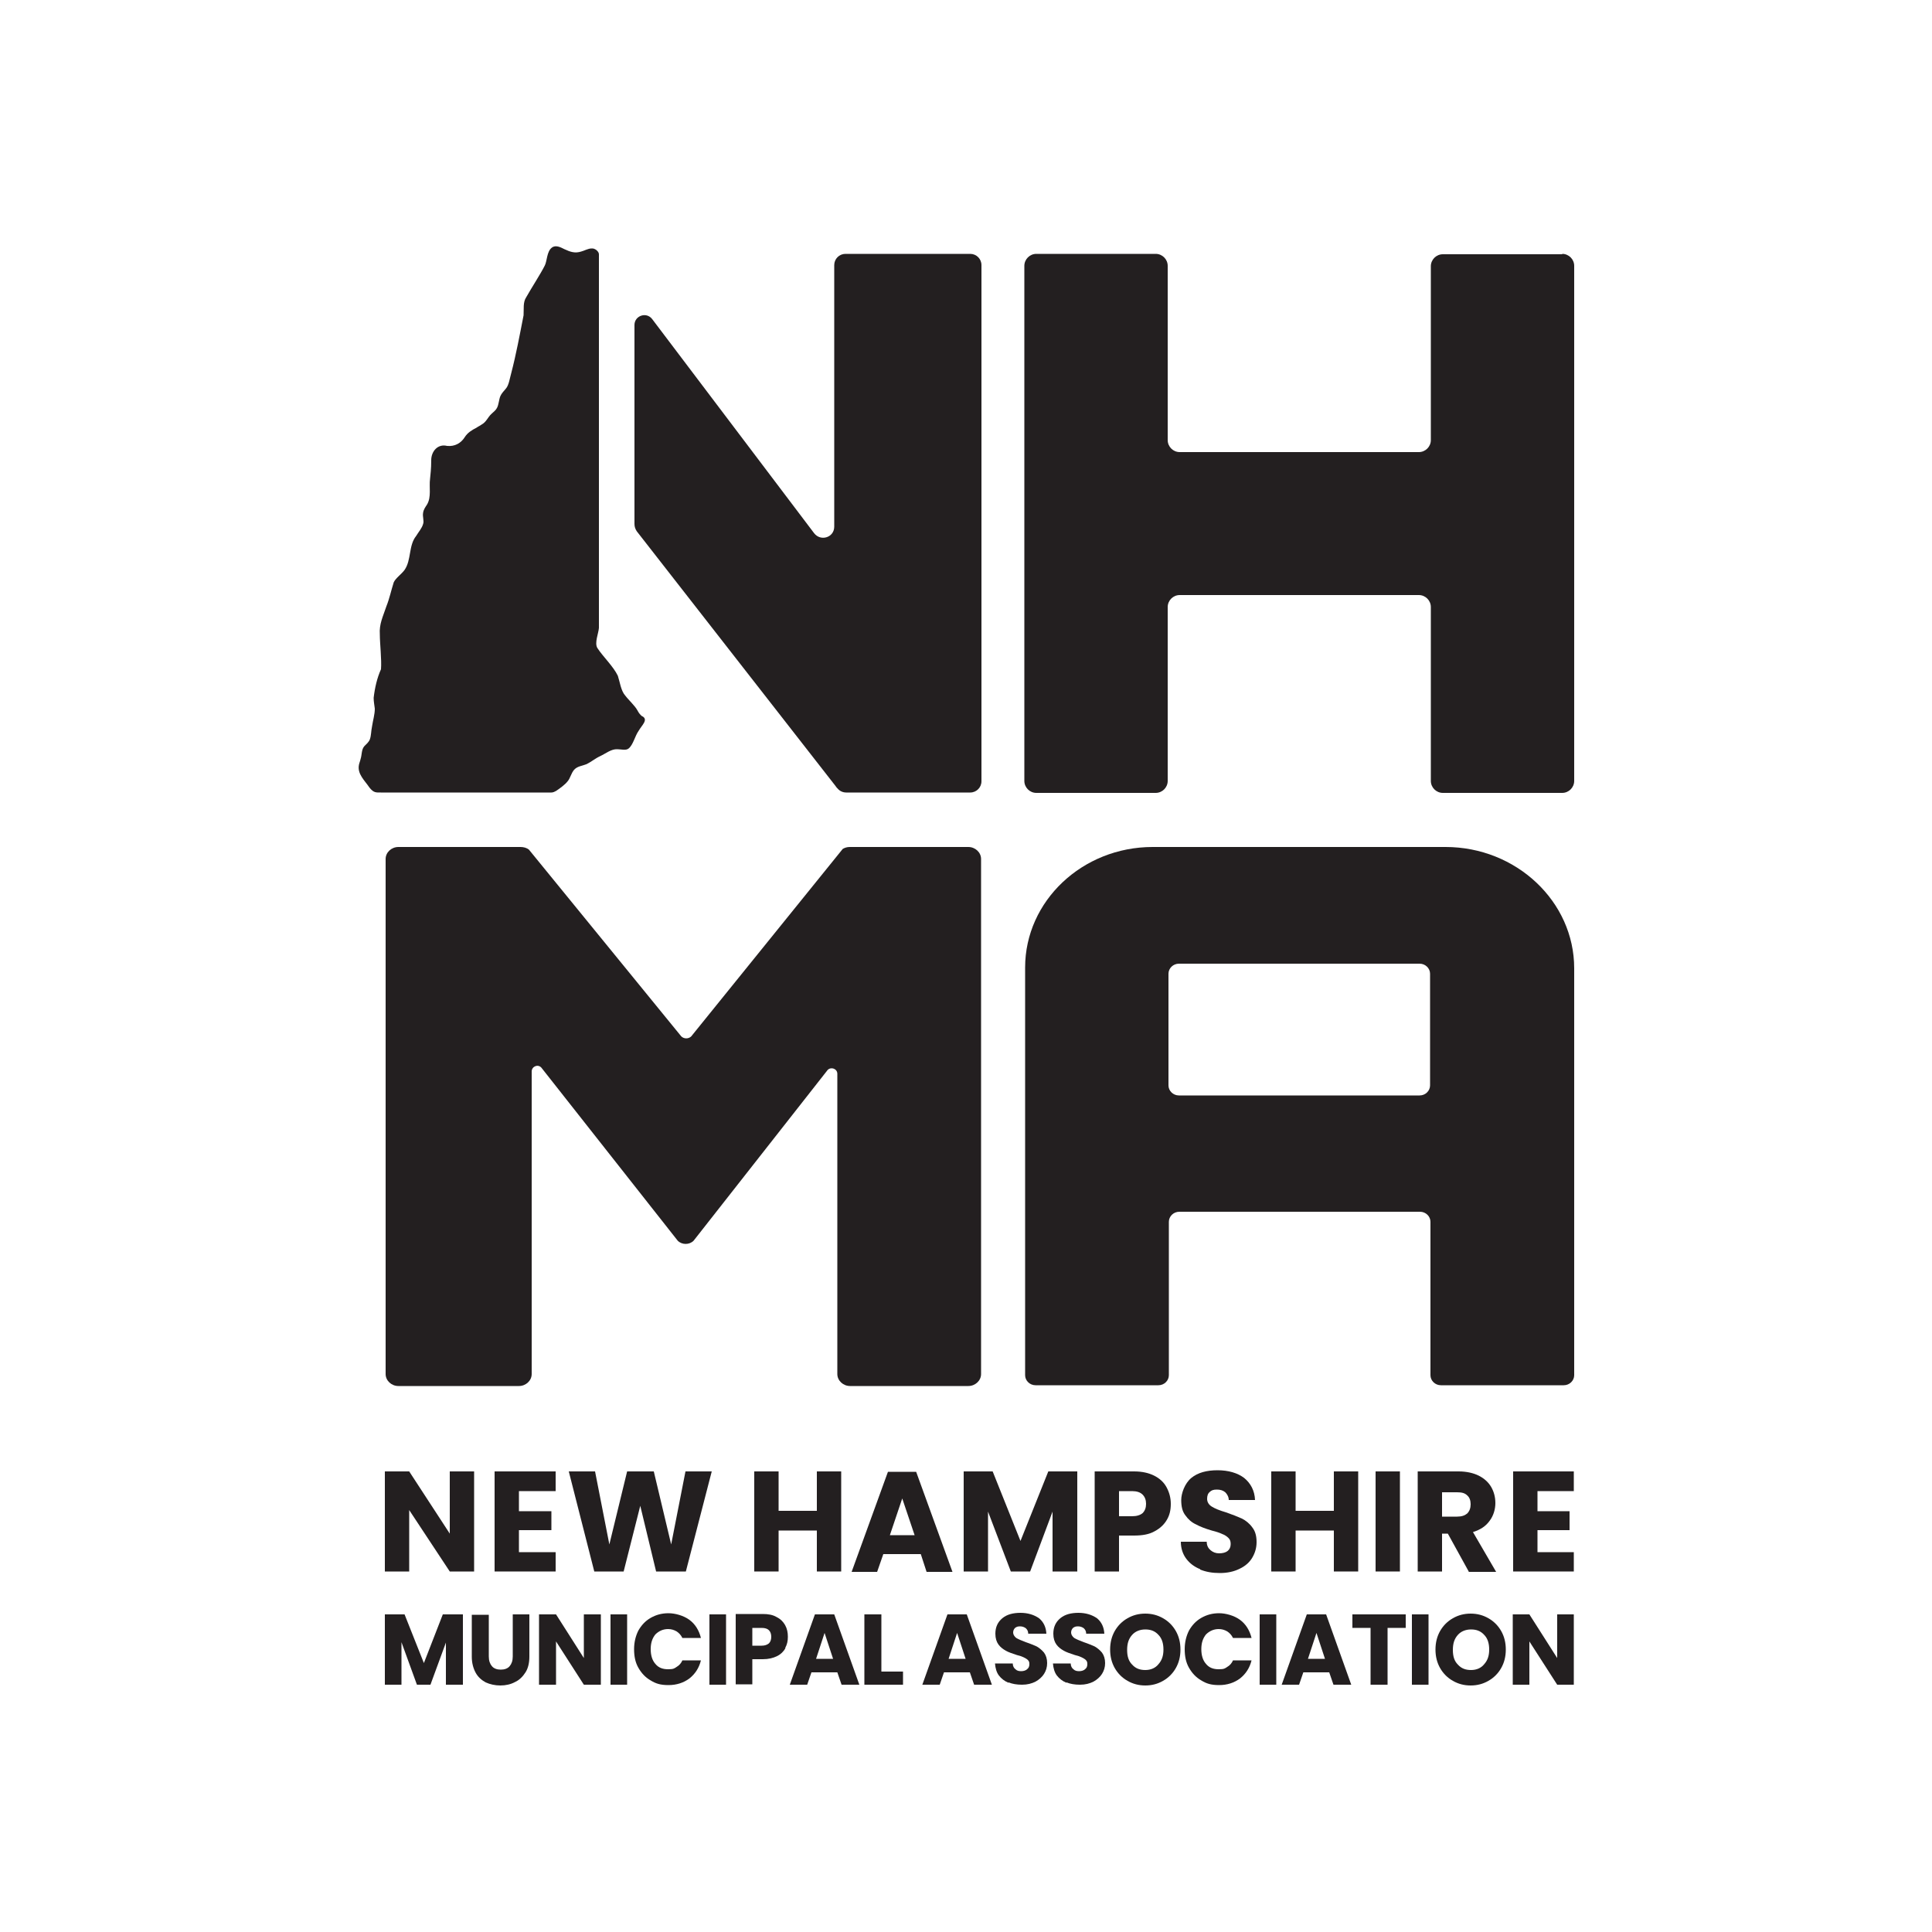
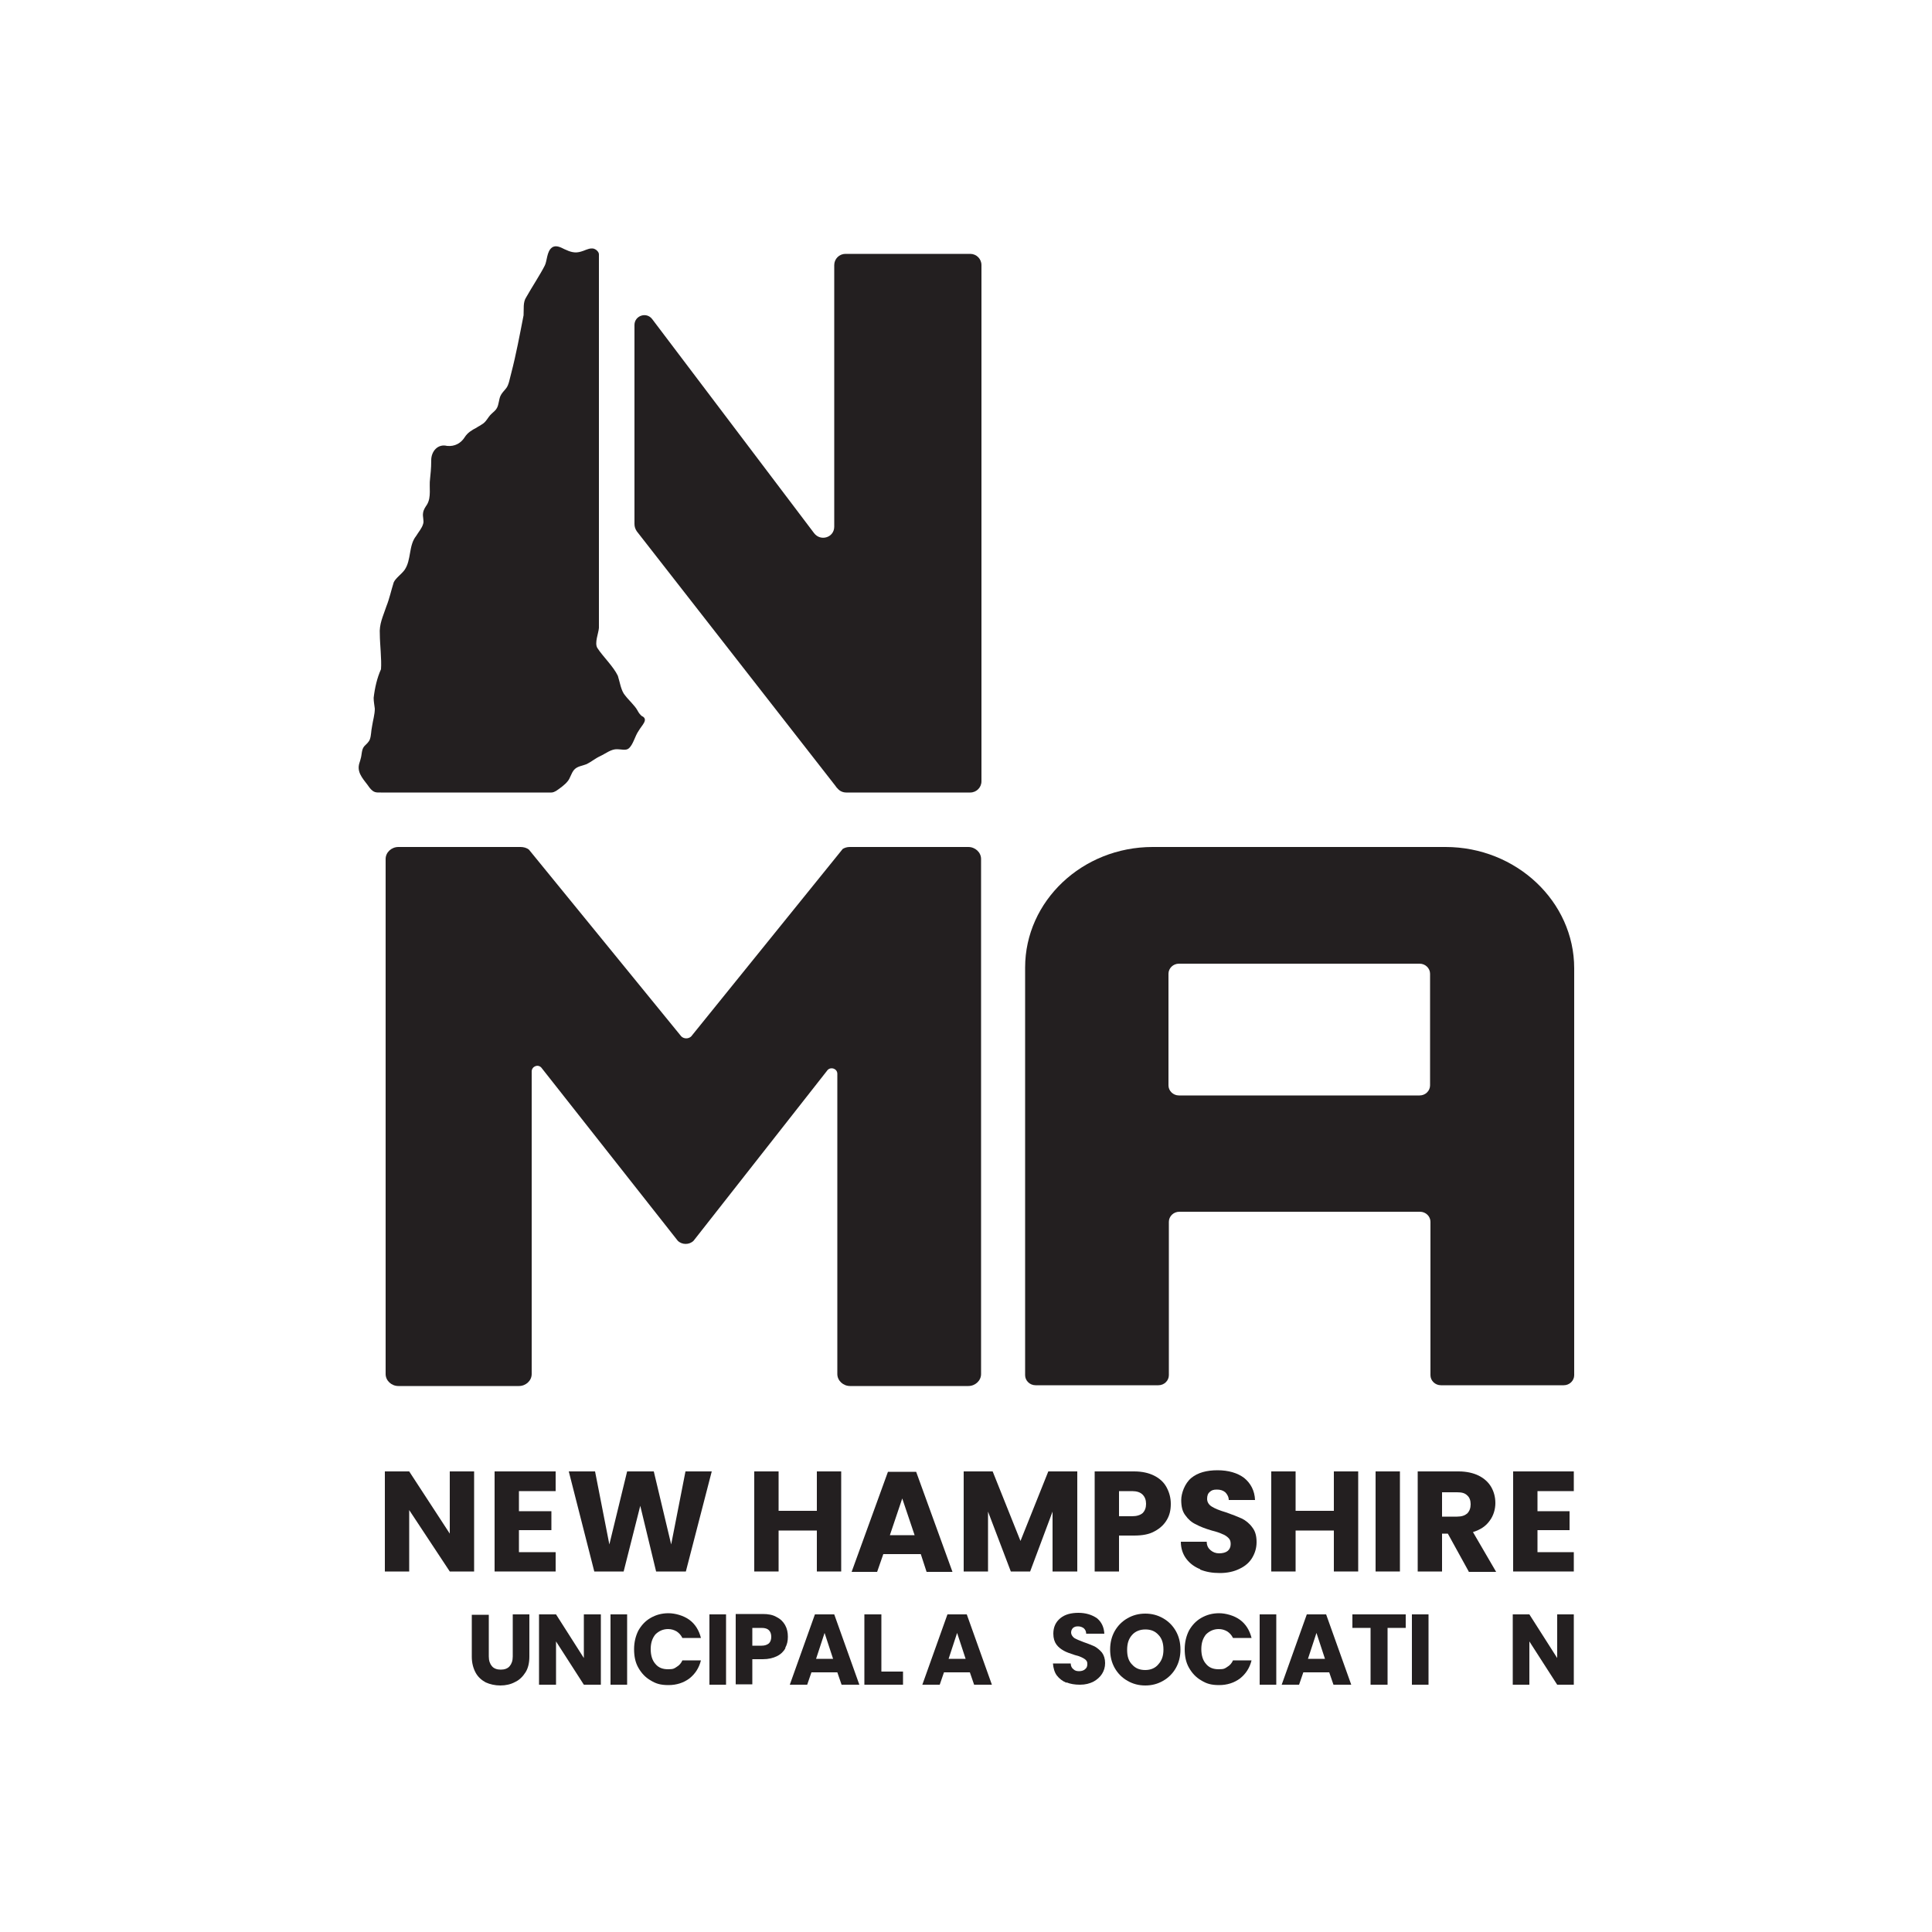
<svg xmlns="http://www.w3.org/2000/svg" id="Layer_1" version="1.1" viewBox="0 0 500 500">
  <defs>
    <style>
      .st0 {
        fill: #231f20;
      }
    </style>
  </defs>
  <polygon class="st0" points="122.7 406.7 116.4 406.7 105.9 390.8 105.9 406.7 99.6 406.7 99.6 380.8 105.9 380.8 116.4 396.9 116.4 380.8 122.7 380.8 122.7 406.7" />
  <polygon class="st0" points="134.3 385.9 134.3 391.1 142.7 391.1 142.7 396 134.3 396 134.3 401.7 143.8 401.7 143.8 406.7 128 406.7 128 380.8 143.8 380.8 143.8 385.9 134.3 385.9" />
  <polygon class="st0" points="184.2 380.8 177.5 406.7 169.8 406.7 165.7 389.7 161.4 406.7 153.8 406.7 147.2 380.8 154 380.8 157.7 399.7 162.3 380.8 169.2 380.8 173.7 399.7 177.4 380.8 184.2 380.8" />
  <polygon class="st0" points="217.7 380.8 217.7 406.7 211.4 406.7 211.4 396.1 201.5 396.1 201.5 406.7 195.2 406.7 195.2 380.8 201.5 380.8 201.5 391 211.4 391 211.4 380.8 217.7 380.8" />
  <path class="st0" d="M236.7,397.3l-3.2-9.5-3.2,9.5h6.4ZM238.3,402.2h-9.7l-1.6,4.6h-6.6l9.4-25.9h7.3l9.4,25.9h-6.7l-1.5-4.6Z" />
  <polygon class="st0" points="278.8 380.8 278.8 406.7 272.4 406.7 272.4 391.2 266.6 406.7 261.6 406.7 255.7 391.2 255.7 406.7 249.4 406.7 249.4 380.8 256.9 380.8 264.1 398.8 271.3 380.8 278.8 380.8" />
  <path class="st0" d="M295.7,391.6c.6-.6.9-1.4.9-2.4s-.3-1.8-.9-2.4c-.6-.6-1.5-.9-2.7-.9h-3.4v6.5h3.4c1.2,0,2.1-.3,2.7-.8M302,393.3c-.7,1.2-1.7,2.2-3.2,3-1.4.8-3.2,1.1-5.3,1.1h-3.9v9.3h-6.3v-25.9h10.2c2.1,0,3.8.4,5.2,1.1s2.5,1.7,3.2,3,1.1,2.7,1.1,4.3-.3,2.9-1,4.1" />
  <path class="st0" d="M310.6,406.1c-1.5-.6-2.7-1.5-3.6-2.7-.9-1.2-1.4-2.7-1.4-4.4h6.7c0,1,.4,1.7,1,2.2s1.3.8,2.2.8,1.7-.2,2.2-.6.8-1,.8-1.8-.2-1.2-.6-1.6c-.4-.4-1-.8-1.6-1-.6-.3-1.5-.6-2.7-.9-1.7-.5-3-1-4.1-1.6-1.1-.5-2-1.3-2.7-2.3-.8-1-1.1-2.3-1.1-4s.9-4.3,2.6-5.7c1.7-1.4,4-2,6.8-2s5.2.7,6.9,2c1.7,1.4,2.7,3.3,2.8,5.7h-6.8c0-.8-.4-1.5-.9-2-.6-.5-1.3-.7-2.2-.7s-1.4.2-1.8.6c-.5.4-.7,1-.7,1.8s.4,1.5,1.2,2,2,1,3.7,1.5c1.7.6,3,1.1,4.1,1.6,1,.5,2,1.3,2.7,2.3.8,1,1.1,2.3,1.1,3.8s-.4,2.8-1.1,4-1.8,2.2-3.3,2.9c-1.4.7-3.1,1.1-5.1,1.1s-3.6-.3-5.1-.9" />
  <polygon class="st0" points="351.5 380.8 351.5 406.7 345.2 406.7 345.2 396.1 335.3 396.1 335.3 406.7 329 406.7 329 380.8 335.3 380.8 335.3 391 345.2 391 345.2 380.8 351.5 380.8" />
  <rect class="st0" x="356" y="380.8" width="6.3" height="25.9" />
  <path class="st0" d="M373.2,392.5h3.9c1.2,0,2-.3,2.6-.8.6-.6.9-1.4.9-2.4s-.3-1.8-.9-2.3c-.6-.6-1.4-.8-2.6-.8h-3.9v6.4h0ZM380.1,406.7l-5.4-9.8h-1.5v9.8h-6.3v-25.9h10.6c2,0,3.8.4,5.2,1.1,1.4.7,2.5,1.7,3.2,2.9.7,1.2,1.1,2.6,1.1,4.2s-.5,3.3-1.5,4.6c-1,1.4-2.4,2.3-4.3,2.9l6,10.3h-7.1Z" />
  <polygon class="st0" points="397.9 385.9 397.9 391.1 406.2 391.1 406.2 396 397.9 396 397.9 401.7 407.3 401.7 407.3 406.7 391.6 406.7 391.6 380.8 407.3 380.8 407.3 385.9 397.9 385.9" />
-   <polygon class="st0" points="119.8 417.8 119.8 436 115.4 436 115.4 425.1 111.4 436 107.9 436 103.9 425 103.9 436 99.6 436 99.6 417.8 104.7 417.8 109.7 430.4 114.6 417.8 119.8 417.8" />
  <path class="st0" d="M126.5,417.8v10.9c0,1.1.3,1.9.8,2.5s1.3.9,2.3.9,1.8-.3,2.3-.9.8-1.4.8-2.5v-10.9h4.3v10.9c0,1.6-.3,3-1,4.1s-1.6,2-2.7,2.5c-1.1.6-2.4.9-3.8.9s-2.7-.3-3.8-.8c-1.1-.6-2-1.4-2.6-2.5s-1-2.5-1-4.1v-10.9h4.4Z" />
  <polygon class="st0" points="155.5 436 151.1 436 143.9 424.8 143.9 436 139.5 436 139.5 417.8 143.9 417.8 151.1 429.1 151.1 417.8 155.5 417.8 155.5 436" />
  <rect class="st0" x="158" y="417.8" width="4.3" height="18.2" />
  <path class="st0" d="M165.2,422c.8-1.4,1.8-2.5,3.2-3.3,1.4-.8,2.9-1.2,4.6-1.2s3.9.6,5.4,1.7,2.5,2.7,3,4.7h-4.8c-.4-.8-.9-1.3-1.5-1.7-.7-.4-1.4-.6-2.2-.6-1.3,0-2.4.5-3.3,1.4-.8,1-1.2,2.2-1.2,3.8s.4,2.9,1.2,3.8c.8,1,1.9,1.4,3.3,1.4s1.6-.2,2.2-.6c.7-.4,1.2-1,1.5-1.7h4.8c-.5,2-1.5,3.5-3,4.7-1.5,1.1-3.3,1.7-5.4,1.7s-3.3-.4-4.6-1.2c-1.4-.8-2.4-1.9-3.2-3.3-.8-1.4-1.1-3-1.1-4.8s.4-3.4,1.1-4.8" />
  <rect class="st0" x="183.6" y="417.8" width="4.3" height="18.2" />
  <path class="st0" d="M199,425.3c.4-.4.6-1,.6-1.7s-.2-1.3-.6-1.7c-.4-.4-1-.6-1.9-.6h-2.4v4.6h2.4c.8,0,1.4-.2,1.9-.6M203.3,426.5c-.5.9-1.2,1.6-2.2,2.1s-2.2.8-3.7.8h-2.7v6.5h-4.3v-18.2h7c1.4,0,2.6.2,3.6.8,1,.5,1.7,1.2,2.2,2.1s.7,1.9.7,3-.2,2-.7,2.9" />
  <path class="st0" d="M215.6,429.3l-2.2-6.7-2.2,6.7s4.4,0,4.4,0ZM216.7,432.8h-6.7l-1.1,3.2h-4.5l6.5-18.2h5l6.5,18.2h-4.6l-1.1-3.2h0Z" />
  <polygon class="st0" points="228.1 432.6 233.7 432.6 233.7 436 223.7 436 223.7 417.8 228.1 417.8 228.1 432.6" />
  <path class="st0" d="M249.9,429.3l-2.2-6.7-2.2,6.7h4.4ZM251,432.8h-6.7l-1.1,3.2h-4.5l6.5-18.2h5l6.5,18.2h-4.6l-1.1-3.2h0Z" />
-   <path class="st0" d="M261,435.5c-1-.4-1.9-1.1-2.5-1.9s-.9-1.9-1-3.1h4.6c0,.7.3,1.2.7,1.5.4.4.9.5,1.5.5s1.2-.2,1.5-.5c.4-.3.6-.7.6-1.3s-.1-.8-.4-1.1c-.3-.3-.7-.5-1.1-.7-.4-.2-1-.4-1.8-.6-1.2-.4-2.1-.7-2.8-1.1s-1.4-.9-1.9-1.6-.8-1.6-.8-2.8c0-1.7.6-3,1.8-4s2.8-1.4,4.7-1.4,3.5.5,4.8,1.4c1.2,1,1.8,2.3,1.9,4h-4.7c0-.6-.2-1-.6-1.4-.4-.3-.9-.5-1.5-.5s-.9.1-1.3.4c-.3.3-.5.7-.5,1.2s.3,1,.8,1.4c.5.3,1.4.7,2.5,1.1,1.2.4,2.1.8,2.8,1.1.7.4,1.3.9,1.9,1.6.5.7.8,1.6.8,2.7s-.3,2-.8,2.8-1.3,1.5-2.2,2c-1,.5-2.1.8-3.5.8s-2.5-.2-3.5-.6" />
  <path class="st0" d="M276,435.5c-1-.4-1.9-1.1-2.5-1.9s-.9-1.9-1-3.1h4.6c0,.7.3,1.2.7,1.5.4.4.9.5,1.5.5s1.2-.2,1.5-.5c.4-.3.6-.7.6-1.3s-.1-.8-.4-1.1c-.3-.3-.7-.5-1.1-.7-.4-.2-1-.4-1.8-.6-1.2-.4-2.1-.7-2.8-1.1s-1.4-.9-1.9-1.6-.8-1.6-.8-2.8c0-1.7.6-3,1.8-4s2.8-1.4,4.7-1.4,3.5.5,4.8,1.4c1.2,1,1.8,2.3,1.9,4h-4.7c0-.6-.2-1-.6-1.4-.4-.3-.9-.5-1.5-.5s-.9.1-1.3.4c-.3.3-.5.7-.5,1.2s.3,1,.8,1.4c.5.3,1.4.7,2.5,1.1,1.2.4,2.1.8,2.8,1.1.7.4,1.3.9,1.9,1.6.5.7.8,1.6.8,2.7s-.3,2-.8,2.8-1.3,1.5-2.2,2c-1,.5-2.1.8-3.5.8s-2.5-.2-3.5-.6" />
  <path class="st0" d="M299.8,430.7c.9-1,1.3-2.2,1.3-3.8s-.4-2.9-1.3-3.8c-.9-1-2-1.4-3.4-1.4s-2.6.5-3.4,1.4c-.9,1-1.3,2.2-1.3,3.9s.4,2.9,1.3,3.8c.9,1,2,1.4,3.4,1.4s2.6-.5,3.4-1.5M291.8,435c-1.4-.8-2.5-1.9-3.3-3.3s-1.2-3-1.2-4.8.4-3.4,1.2-4.8,1.9-2.5,3.3-3.3c1.4-.8,2.9-1.2,4.6-1.2s3.2.4,4.6,1.2c1.4.8,2.5,1.9,3.3,3.3s1.2,3,1.2,4.8-.4,3.4-1.2,4.8-1.9,2.5-3.3,3.3c-1.4.8-2.9,1.2-4.6,1.2s-3.2-.4-4.6-1.2" />
  <path class="st0" d="M307.7,422c.8-1.4,1.8-2.5,3.2-3.3s2.9-1.2,4.6-1.2,3.9.6,5.4,1.7,2.5,2.7,3,4.7h-4.8c-.4-.8-.9-1.3-1.5-1.7-.7-.4-1.4-.6-2.2-.6-1.3,0-2.4.5-3.3,1.4-.8,1-1.2,2.2-1.2,3.8s.4,2.9,1.2,3.8c.8,1,1.9,1.4,3.3,1.4s1.6-.2,2.2-.6c.7-.4,1.2-1,1.5-1.7h4.8c-.5,2-1.5,3.5-3,4.7-1.5,1.1-3.3,1.7-5.4,1.7s-3.3-.4-4.6-1.2c-1.4-.8-2.4-1.9-3.2-3.3s-1.1-3-1.1-4.8.4-3.4,1.1-4.8" />
  <rect class="st0" x="326" y="417.8" width="4.3" height="18.2" />
  <path class="st0" d="M342.9,429.3l-2.2-6.7-2.2,6.7h4.4ZM344,432.8h-6.7l-1.1,3.2h-4.5l6.5-18.2h5l6.5,18.2h-4.6l-1.1-3.2h0Z" />
  <polygon class="st0" points="363.8 417.8 363.8 421.3 359.1 421.3 359.1 436 354.7 436 354.7 421.3 350 421.3 350 417.8 363.8 417.8" />
  <rect class="st0" x="365.4" y="417.8" width="4.3" height="18.2" />
-   <path class="st0" d="M384.1,430.7c.9-1,1.3-2.2,1.3-3.8s-.4-2.9-1.3-3.8c-.9-1-2-1.4-3.4-1.4s-2.6.5-3.4,1.4c-.9,1-1.3,2.2-1.3,3.9s.4,2.9,1.3,3.8c.9,1,2,1.4,3.4,1.4s2.6-.5,3.4-1.5M376,435c-1.4-.8-2.5-1.9-3.3-3.3s-1.2-3-1.2-4.8.4-3.4,1.2-4.8c.8-1.4,1.9-2.5,3.3-3.3s2.9-1.2,4.6-1.2,3.2.4,4.6,1.2c1.4.8,2.5,1.9,3.3,3.3s1.2,3,1.2,4.8-.4,3.4-1.2,4.8c-.8,1.4-1.9,2.5-3.3,3.3s-2.9,1.2-4.6,1.2-3.2-.4-4.6-1.2" />
  <polygon class="st0" points="407.3 436 403 436 395.8 424.8 395.8 436 391.5 436 391.5 417.8 395.8 417.8 403 429.1 403 417.8 407.3 417.8 407.3 436" />
  <path class="st0" d="M251.2,65.7h-32.4c-1.6,0-2.9,1.3-2.9,2.9v67.7c0,2.8-3.5,3.9-5.2,1.7l-41.9-55.4c-1.5-2-4.6-.9-4.6,1.5v51.5c0,.7.2,1.3.6,1.9l51.5,66h0c0,.1.5.6.5.6.5.6,1.3,1,2.2,1h32.1c1.6,0,2.9-1.3,2.9-2.9V68.6c0-1.6-1.3-2.9-2.9-2.9" />
  <path class="st0" d="M166.2,185.4c-.5-.4-.9-.9-1.2-1.5-.7-1.3-2.3-2.7-3.2-3.9-1.1-1.2-1.4-3.6-1.9-5.1-1.2-2.5-3.9-5-5.3-7.2-.8-1.3.3-3.8.4-5.2v-96.7c0-.7-1-1.6-1.9-1.5-.9,0-1.9.6-2.7.8-1.6.5-2.8.1-4.3-.6-1-.5-2.3-1.2-3.3-.4-1.3,1-1.2,3.4-1.8,4.6-1.1,2.2-3.4,5.7-4.8,8.2-.9,1.3-.6,3.1-.7,4.7-1,5.1-1.9,10-3.2,15-.4,1.4-.6,3.1-1.4,4-.5.6-1.1,1.2-1.4,1.9-.4.9-.4,2.2-.9,3.1-.3.6-.9,1-1.4,1.5-1,.9-1.3,2.1-2.6,2.8-.4.3-.9.5-1.3.8-1.2.6-2.3,1.3-3,2.4-1,1.6-2.6,2.5-4.6,2.3-2.4-.6-4.1,1.4-4.1,3.7s-.2,3.7-.3,4.8c-.3,2.2.4,4.7-.8,6.7-.4.6-.9,1.3-1,2.1-.2,1,.3,2.1,0,2.9-.3,1.1-1.2,2.1-1.8,3.1-2,2.5-1.2,6.2-3,8.8-.8,1.1-2.3,2.1-2.8,3.2-.7,2.2-1.1,4.2-1.9,6.2-.9,2.7-1.9,4.6-1.7,7.3,0,2.4.5,6.5.3,9-1,2.2-1.6,4.8-1.9,7.4,0,1,.2,1.9.3,2.8,0,1.5-.5,3.1-.7,4.5-.3,1.4-.2,2.4-.6,3.5-.3.7-.9,1.2-1.4,1.7-.8.9-.6,2.2-1,3.4-.1.5-.3.9-.4,1.4-.5,2.4,1.5,4.1,2.7,5.9,1.1,1.4,1.7,1.3,3,1.3h43.3c.9,0,1.1.1,2-.4.9-.6,2.3-1.6,3-2.5.7-.8.9-2.1,1.7-3s2.1-1,3.1-1.4c1.3-.6,2.3-1.5,3.6-2.1,1.5-.7,2.9-1.9,4.5-1.8.9,0,2.2.4,2.9-.2,1.2-1,1.6-3.2,2.6-4.6.8-1.4,2.5-2.8,1-3.7h0Z" />
-   <path class="st0" d="M404.3,65.8h-30.9c-1.7,0-3.1,1.4-3.1,3.1v45c0,1.7-1.4,3.1-3.1,3.1h-61.9c-1.7,0-3.1-1.4-3.1-3.1v-45.1c0-1.7-1.4-3.1-3.1-3.1h-30.9c-1.7,0-3.1,1.4-3.1,3.1v133.3c0,1.7,1.4,3.1,3.1,3.1h30.9c1.7,0,3.1-1.4,3.1-3.1v-45c0-1.7,1.4-3.1,3.1-3.1h61.9c1.7,0,3.1,1.4,3.1,3.1v45c0,1.7,1.4,3.1,3.1,3.1h30.9c1.7,0,3.1-1.4,3.1-3.1V68.8c0-1.7-1.4-3.1-3.1-3.1" />
  <path class="st0" d="M370.1,280.9v-28.9c0-1.4-1.2-2.6-2.7-2.6h-62.3c-1.5,0-2.7,1.2-2.7,2.6v28.9c0,1.4,1.2,2.6,2.7,2.6h62.3c1.5,0,2.7-1.2,2.7-2.6M374.1,219.2c18.3,0,33.3,14.1,33.3,31.4v105.3c0,1.4-1.2,2.6-2.7,2.6h-31.8c-1.5,0-2.7-1.2-2.7-2.6v-39.7c0-1.4-1.2-2.6-2.7-2.6h-62.3c-1.5,0-2.7,1.2-2.7,2.6v39.7c0,1.4-1.2,2.6-2.7,2.6h-31.8c-1.5,0-2.7-1.2-2.7-2.6v-105.5c0-17.2,14.8-31.2,33-31.2h75.9,0Z" />
  <path class="st0" d="M250.8,219.2h-30.9c-.7,0-1.3.2-1.8.5l-39.2,48.5c-.7.7-1.9.7-2.6,0l-39.4-48.3c-.6-.5-1.4-.7-2.2-.7h-31.6c-1.8,0-3.3,1.4-3.3,3.1v133.3c0,1.7,1.5,3.1,3.3,3.1h31.2c1.8,0,3.3-1.4,3.3-3.1v-78.3c0-1.3,1.6-2,2.5-1l35.3,44.8c1.1,1.1,3,1.1,4.1,0l34.7-44.2c.9-.9,2.5-.3,2.5,1v77.7c0,1.7,1.5,3.1,3.3,3.1h30.6c1.8,0,3.3-1.4,3.3-3.1v-133.3c0-1.7-1.5-3.1-3.3-3.1" />
</svg>